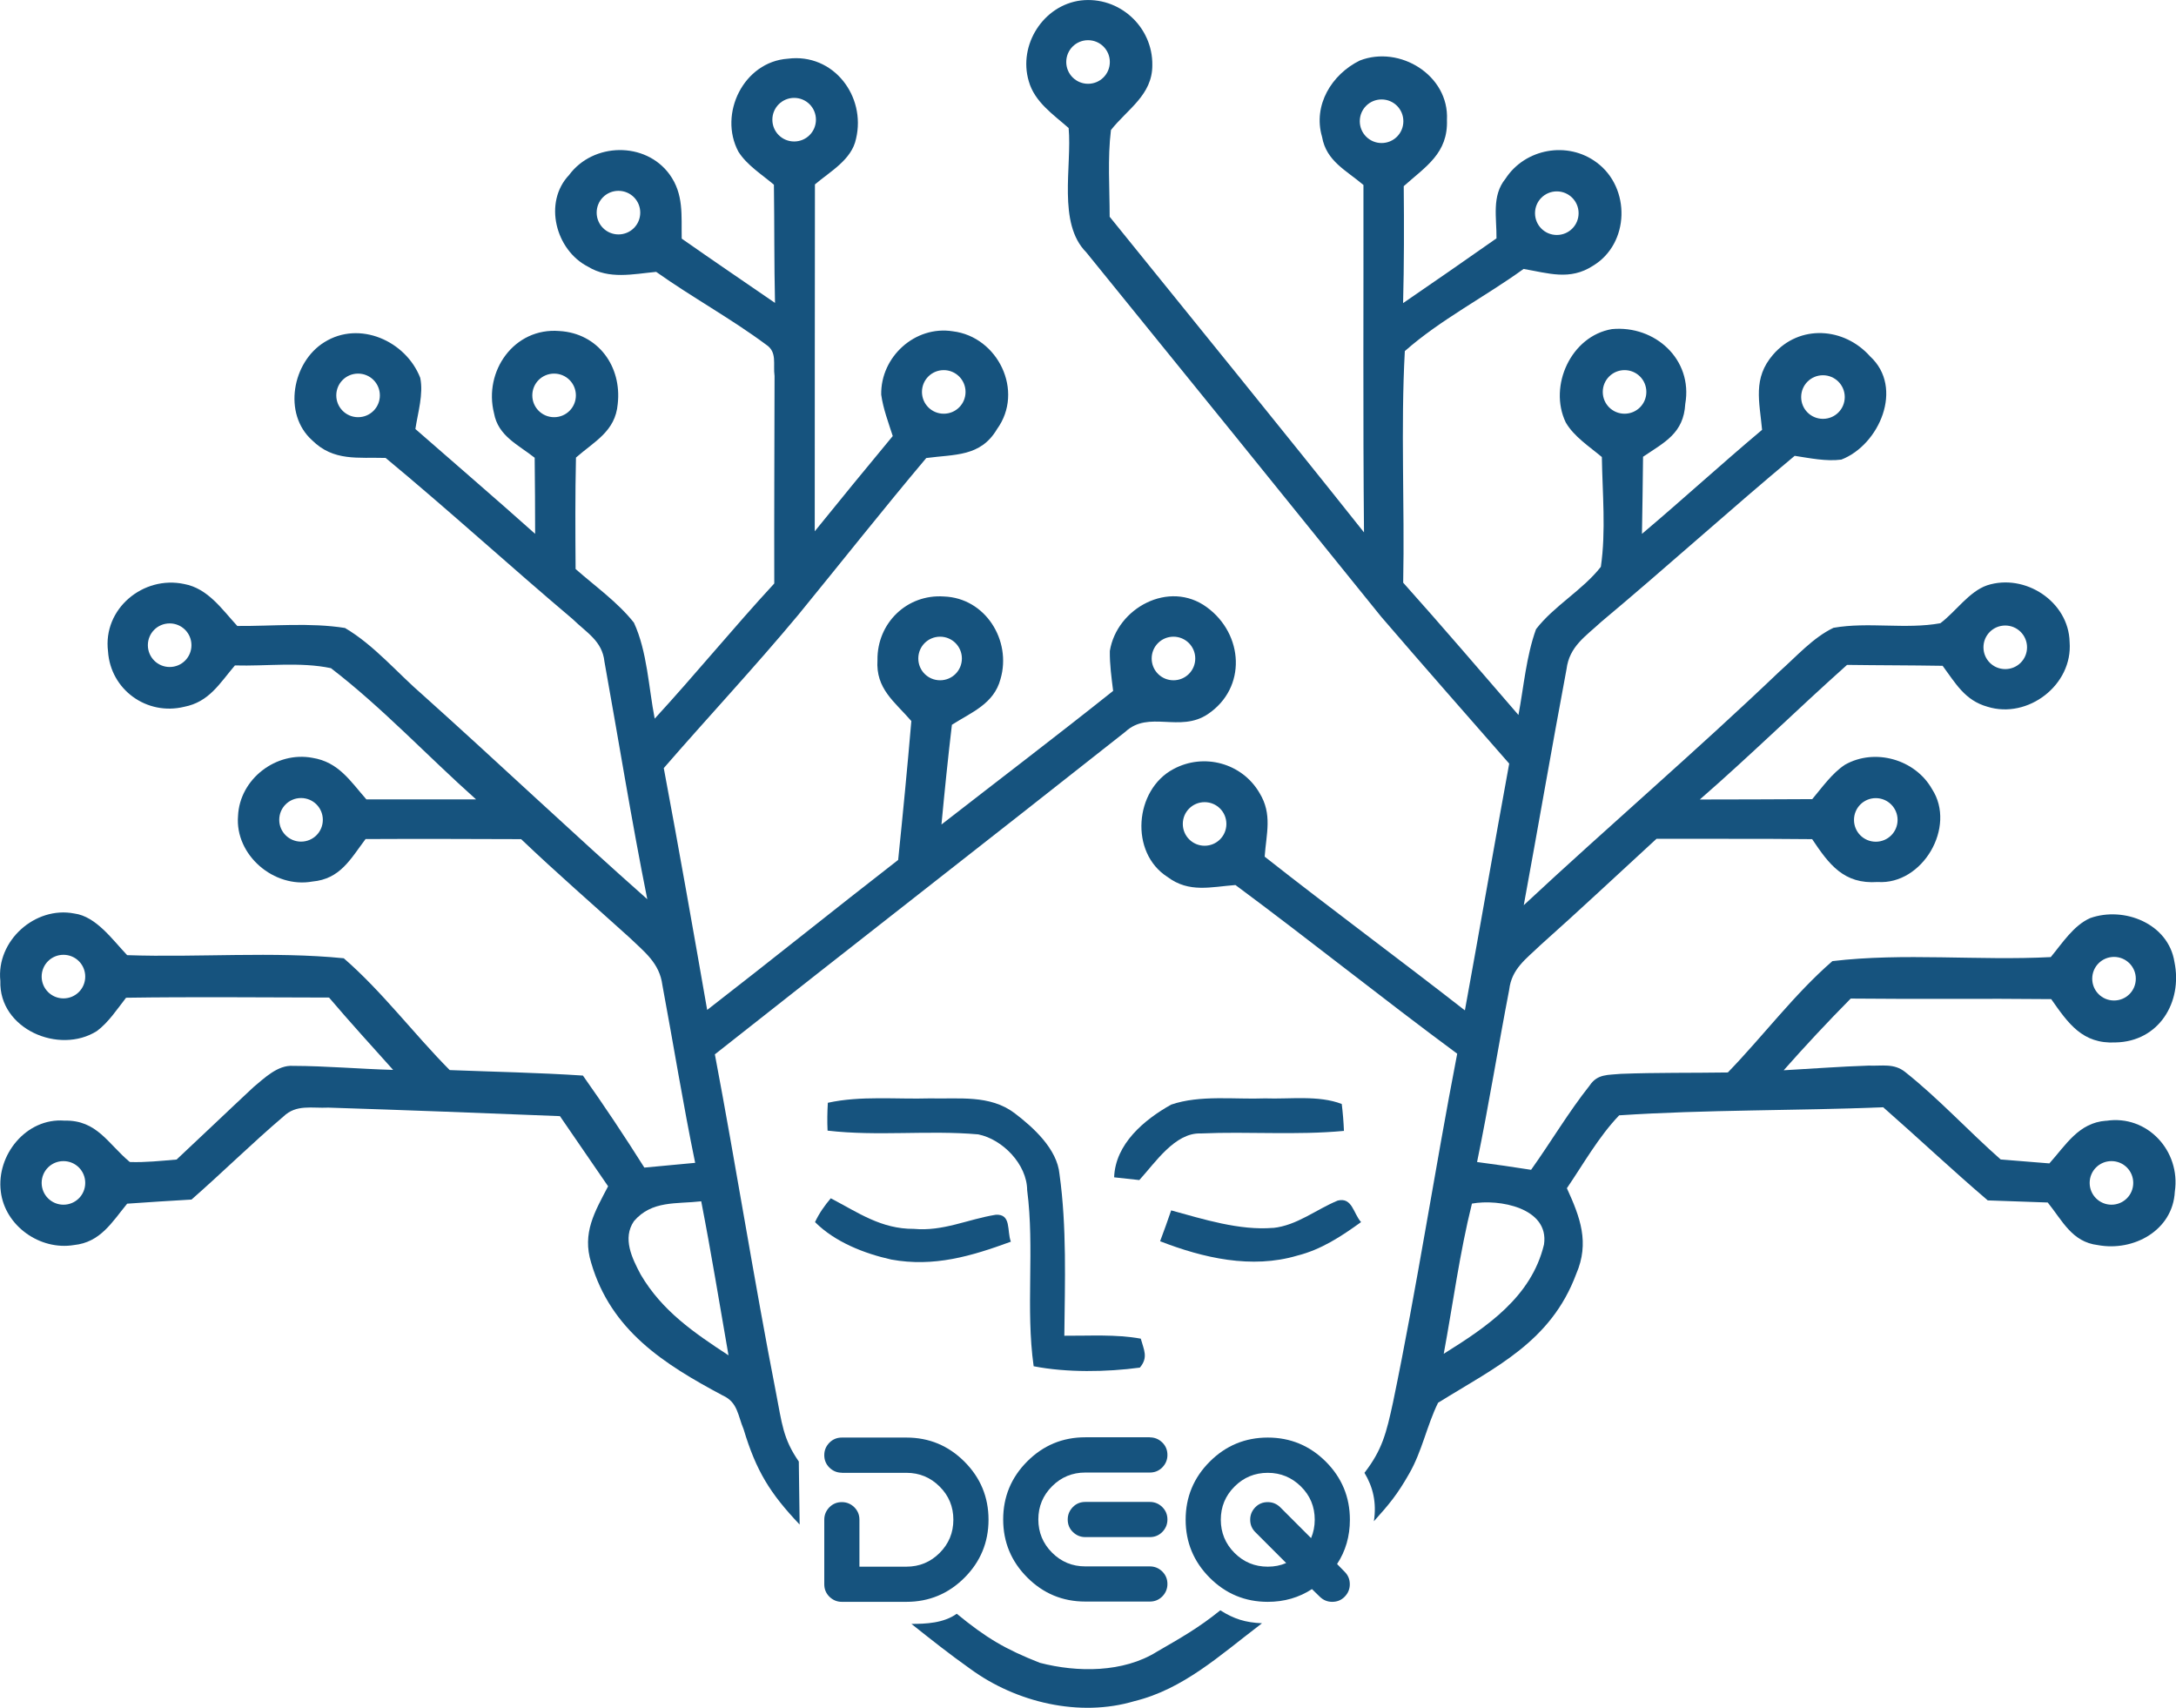
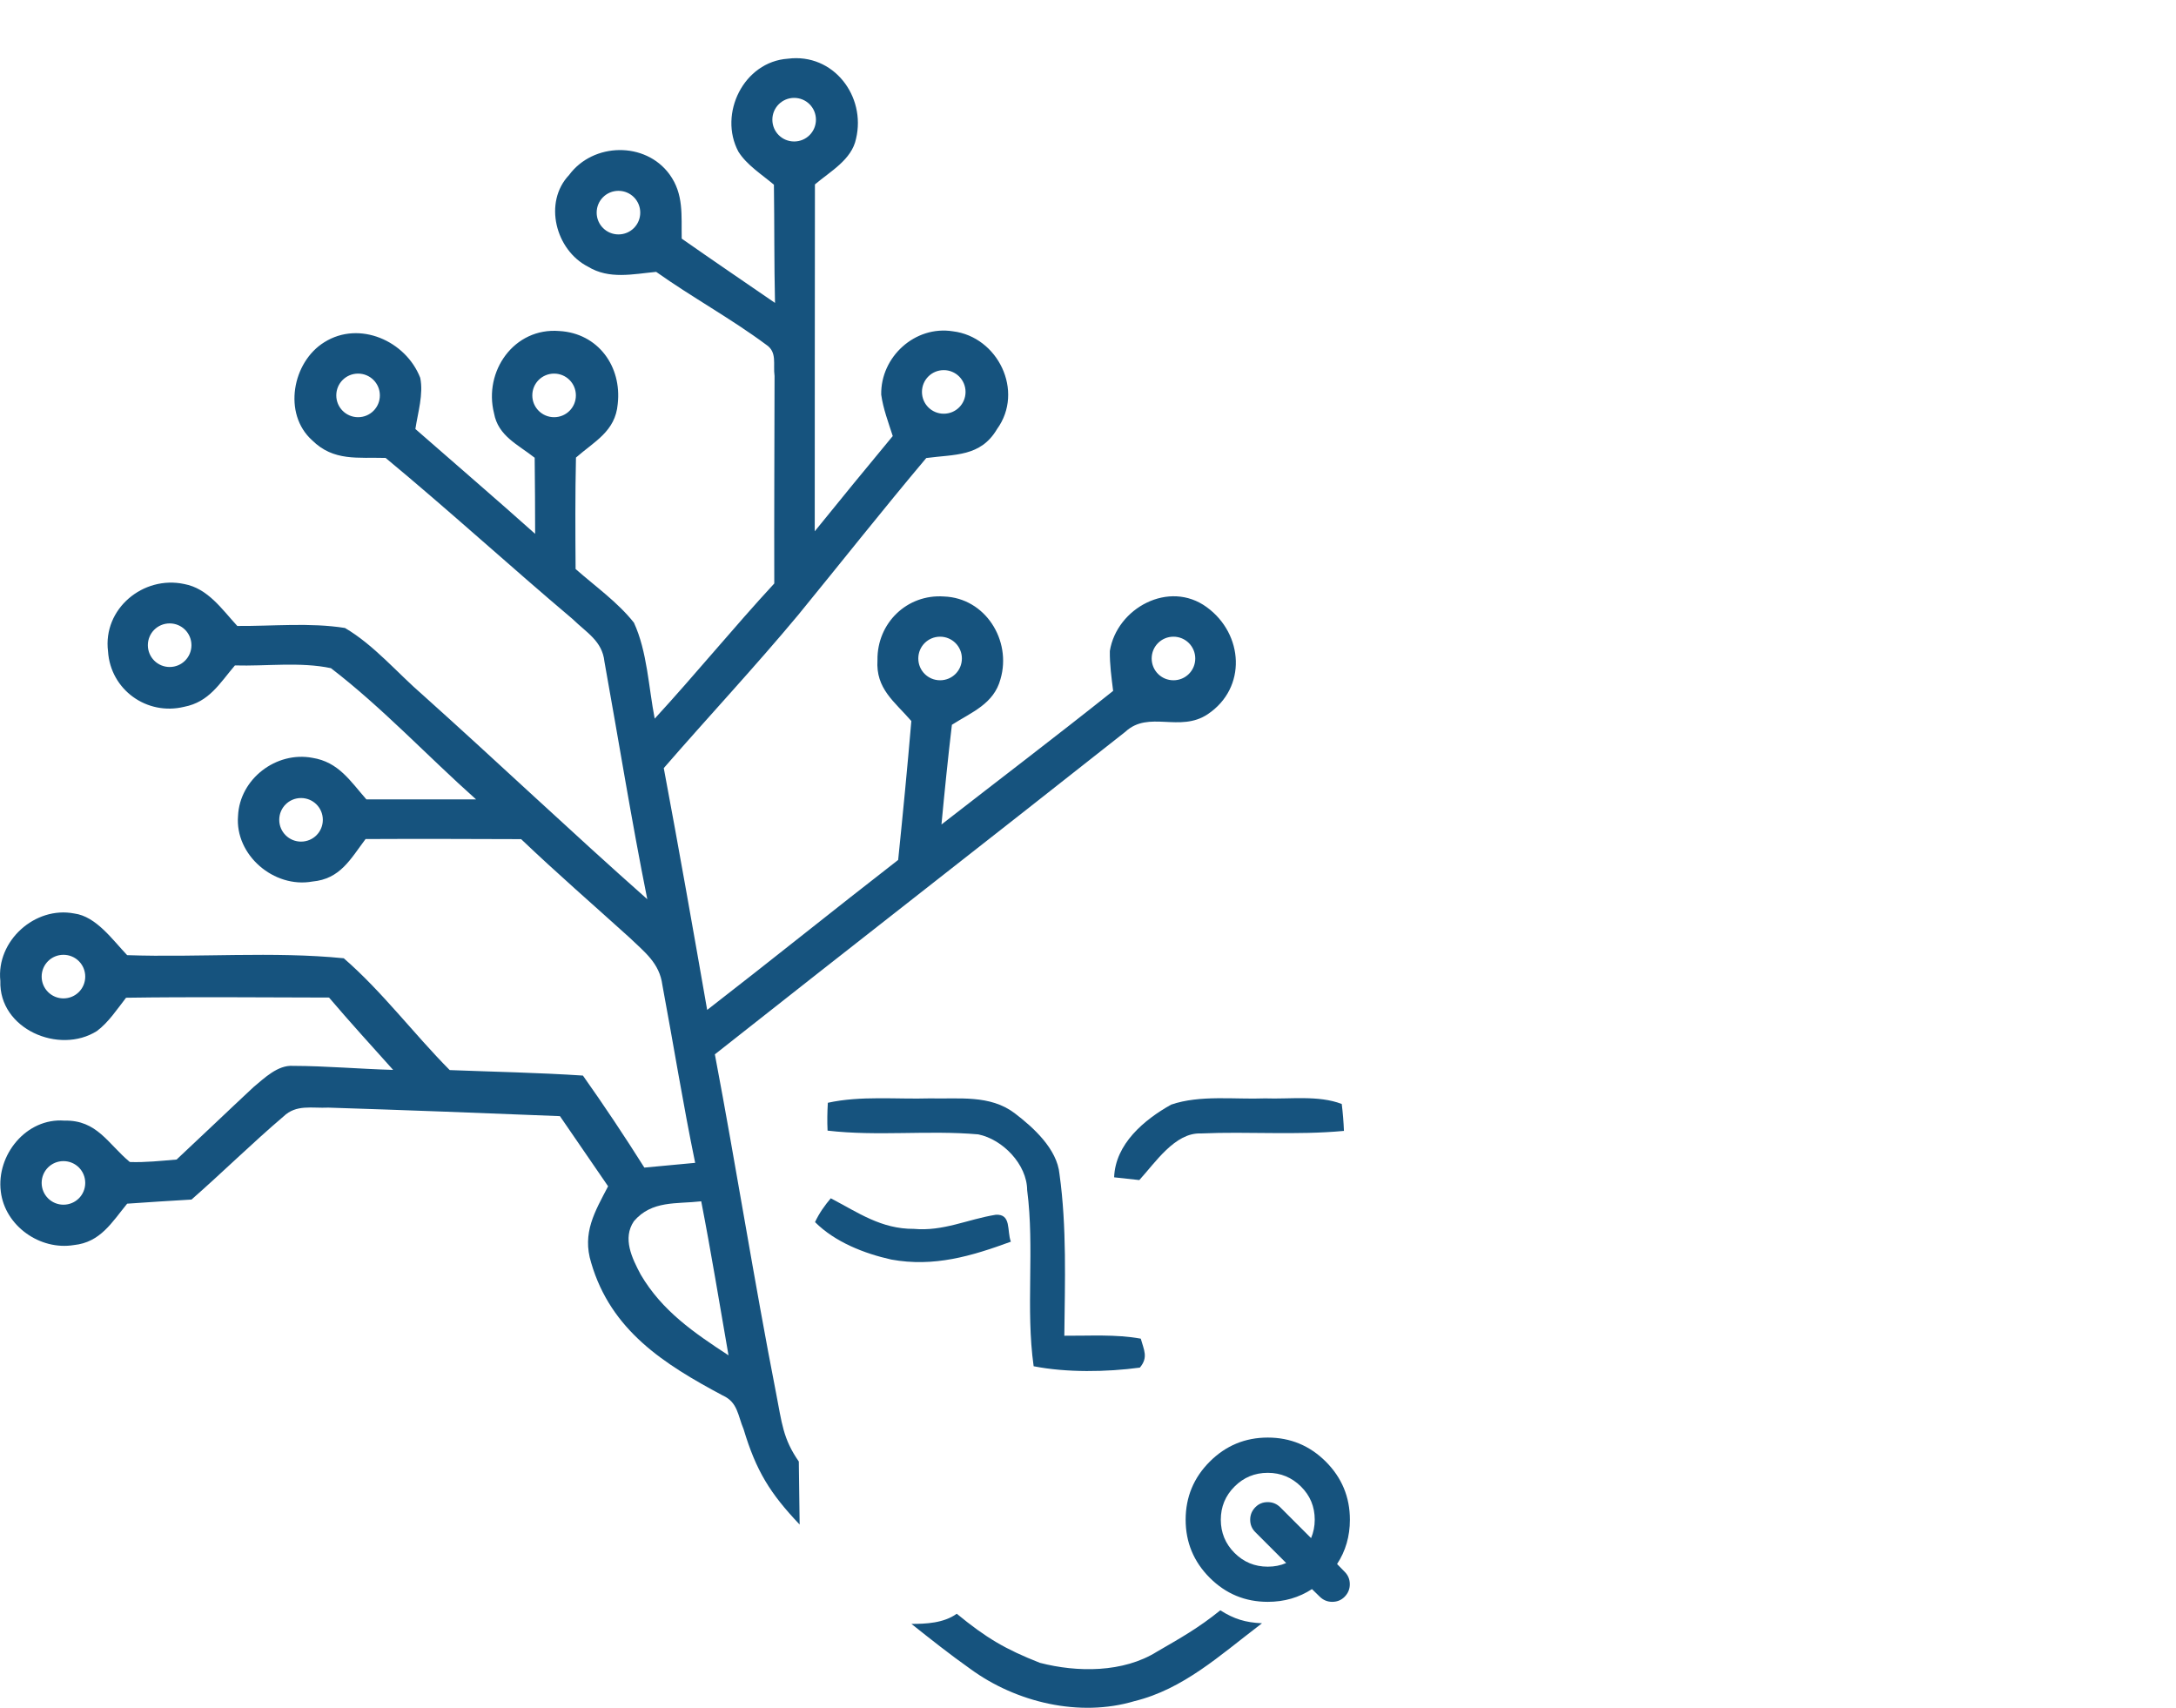
<svg xmlns="http://www.w3.org/2000/svg" id="Logo" viewBox="0 0 237.67 186.5">
  <defs>
    <style>
      .cls-1 {
        fill: #16537e;
        stroke-width: 0px;
      }
    </style>
  </defs>
  <g>
    <path class="cls-1" d="M112.89,149.2c3.61.71,7.98.64,11.61.15.94-1.12.44-1.92.1-3.16-2.72-.5-5.61-.3-8.35-.32.06-5.86.28-11.86-.53-17.66-.26-2.74-2.85-5.09-4.92-6.66-2.69-2.02-6.08-1.52-9.23-1.6-3.66.11-7.57-.31-11.15.48-.06,1.01-.08,2.02-.03,3.04,5.47.64,11.01-.07,16.46.41,2.66.54,5.32,3.27,5.34,6.09.83,6.37-.18,12.92.71,19.24Z" />
    <path class="cls-1" d="M138.18,119.95c-3.3.13-7.11-.4-10.26.68-2.95,1.65-6.1,4.29-6.23,7.94.92.1,1.84.2,2.75.3,1.72-1.87,3.89-5.2,6.71-5.09,5.21-.23,10.43.21,15.64-.28-.04-.99-.12-1.96-.24-2.94-2.54-.98-5.68-.51-8.37-.61Z" />
    <path class="cls-1" d="M108.75,132.66c-3.09.5-5.72,1.83-8.94,1.54-3.57.02-6.06-1.77-9.07-3.34-.68.8-1.27,1.64-1.72,2.6,2.18,2.18,5.37,3.43,8.33,4.09,4.65.85,8.75-.37,13.06-1.95-.45-1.18.09-3.06-1.67-2.94Z" />
-     <path class="cls-1" d="M139.05,134.09c-3.65.31-7.64-.95-11.13-1.91-.38,1.12-.79,2.25-1.21,3.37,4.71,1.83,10,3.05,14.98,1.57,2.63-.66,4.8-2.1,6.97-3.66-.86-.97-.96-2.74-2.55-2.35-2.36.97-4.45,2.72-7.06,2.99Z" />
  </g>
  <g>
-     <path class="cls-1" d="M91.95,160.83c-.53,0-.98-.19-1.36-.56-.38-.38-.56-.83-.56-1.36s.19-.98.56-1.36c.38-.38.83-.56,1.36-.56h7.05c2.48,0,4.59.88,6.34,2.63,1.75,1.75,2.63,3.87,2.63,6.34s-.88,4.59-2.63,6.34c-1.75,1.75-3.87,2.63-6.34,2.63h-7.05c-.53,0-.98-.19-1.36-.56-.38-.38-.56-.83-.56-1.36v-7.05c0-.53.19-.98.56-1.36.38-.38.83-.56,1.36-.56s.98.19,1.36.56c.38.38.56.83.56,1.36v5.13h5.13c1.42,0,2.63-.5,3.63-1.5,1-1,1.5-2.21,1.5-3.63s-.5-2.63-1.5-3.62c-1-1-2.21-1.5-3.63-1.5h-7.05Z" />
-     <path class="cls-1" d="M125.59,156.97c.53,0,.98.19,1.36.56s.56.83.56,1.36-.19.98-.56,1.36c-.38.38-.83.56-1.36.56h-7.05c-1.42,0-2.63.5-3.63,1.5-1,1-1.5,2.21-1.5,3.62s.5,2.63,1.5,3.63c1,1,2.21,1.5,3.63,1.5h7.05c.53,0,.98.19,1.36.56.38.38.56.83.56,1.36s-.19.98-.56,1.36c-.38.38-.83.56-1.36.56h-7.05c-2.48,0-4.59-.88-6.34-2.63-1.75-1.75-2.63-3.87-2.63-6.34s.88-4.59,2.63-6.34c1.75-1.75,3.86-2.63,6.34-2.63h7.05ZM118.54,167.86c-.53,0-.98-.19-1.36-.56s-.56-.83-.56-1.36.19-.98.56-1.36.83-.56,1.36-.56h7.05c.53,0,.98.19,1.36.56.38.38.56.83.56,1.36s-.19.98-.56,1.36c-.38.38-.83.56-1.36.56h-7.05Z" />
    <path class="cls-1" d="M143.31,173.53c-1.42.93-3.03,1.4-4.84,1.4-2.48,0-4.59-.88-6.34-2.63s-2.63-3.87-2.63-6.34.88-4.59,2.63-6.34c1.75-1.75,3.87-2.63,6.34-2.63s4.59.88,6.34,2.63c1.75,1.75,2.63,3.87,2.63,6.34,0,1.81-.47,3.43-1.4,4.84l.83.85c.38.38.56.83.56,1.36s-.19.98-.56,1.36-.83.56-1.36.56-.98-.19-1.36-.56l-.85-.83ZM137.11,167.32c-.38-.38-.56-.83-.56-1.36s.19-.98.56-1.36.83-.56,1.36-.56.98.19,1.36.56l3.37,3.37c.26-.61.4-1.29.4-2.01,0-1.42-.5-2.63-1.5-3.62s-2.21-1.5-3.63-1.5-2.63.5-3.63,1.5-1.5,2.21-1.5,3.62.5,2.63,1.5,3.63c1,1,2.21,1.5,3.63,1.5.73,0,1.4-.13,2.01-.4l-3.37-3.37Z" />
  </g>
  <path class="cls-1" d="M87.25,159.61c-1.74-2.51-1.84-4.17-2.49-7.5-2.4-12.28-4.35-24.67-6.68-36.97,14.98-11.83,29.89-23.42,44.84-35.23,2.56-2.37,5.94.13,9-1.92,4.29-2.88,3.91-8.75-.11-11.68-4.12-3.02-9.83.1-10.59,4.78-.02,1.48.18,2.9.36,4.36-6.19,4.93-12.5,9.73-18.75,14.59.34-3.63.71-7.26,1.14-10.89,2.16-1.38,4.59-2.28,5.31-5,1.23-4.22-1.66-8.85-6.18-9.01-4.04-.28-7.31,2.91-7.26,6.94-.2,3.15,1.86,4.53,3.7,6.66-.43,5.06-.92,10.11-1.44,15.17-6.99,5.42-13.87,10.97-20.86,16.38-1.54-8.81-3.09-17.62-4.74-26.41,4.86-5.6,9.94-11.03,14.68-16.72,4.67-5.71,9.24-11.5,13.99-17.14,3.1-.42,5.93-.11,7.73-3.16,3-4.14.1-10.08-4.82-10.68-4.15-.66-7.91,2.81-7.83,6.92.21,1.53.79,3.05,1.26,4.52-2.86,3.44-5.7,6.92-8.52,10.4.01-12.63,0-25.26.02-37.88,1.67-1.42,4.02-2.69,4.49-4.99,1.11-4.65-2.47-9.37-7.44-8.74-4.84.33-7.61,6.03-5.41,10.15.91,1.46,2.58,2.51,3.88,3.61.06,4.3.02,8.6.12,12.91-3.4-2.34-6.81-4.65-10.19-7.02-.05-2.54.25-4.85-1.34-7.03-2.63-3.59-8.33-3.48-10.96.08-2.84,2.99-1.47,8.21,2.06,10.01,2.32,1.42,4.9.81,7.45.57,3.92,2.78,8.16,5.09,12.01,7.95,1.24.81.74,2.12.92,3.42-.01,7.56-.05,15.11-.03,22.66-4.46,4.83-8.61,9.92-13.06,14.76-.67-3.41-.81-7.32-2.27-10.48-1.77-2.24-4.24-3.98-6.37-5.86-.03-4.06-.05-8.11.04-12.17,2.02-1.77,4.3-2.86,4.56-5.84.47-4.11-2.14-7.74-6.38-7.98-4.93-.4-8.29,4.38-7.13,8.98.45,2.49,2.62,3.42,4.44,4.86.03,2.77.05,5.54.05,8.31-4.32-3.86-8.72-7.63-13.08-11.45.27-1.79.9-3.81.53-5.59-1.57-4.03-6.64-6.29-10.47-3.89-3.51,2.17-4.55,7.83-1.34,10.71,2.35,2.33,5.01,1.84,8.03,1.93,6.93,5.74,13.57,11.81,20.44,17.61,1.5,1.47,3.22,2.37,3.46,4.63,1.56,8.65,2.95,17.33,4.68,25.95-8.26-7.31-16.26-14.9-24.47-22.26-2.8-2.41-5.36-5.49-8.55-7.36-3.83-.61-7.89-.19-11.76-.22-1.67-1.81-3.2-4.1-5.8-4.58-4.47-.96-8.9,2.7-8.32,7.35.27,4.19,4.23,7.05,8.31,6.06,2.74-.53,3.87-2.55,5.55-4.52,3.42.1,7.15-.41,10.49.3,5.6,4.3,10.56,9.62,15.85,14.33-3.99,0-7.99,0-11.98,0-1.77-2.01-3.03-4.08-5.9-4.54-3.95-.74-7.94,2.3-8.12,6.35-.35,4.26,3.92,7.92,8.12,7.16,3.05-.28,4.15-2.44,5.81-4.64,5.67-.03,11.33-.01,16.99.01,3.86,3.68,7.89,7.18,11.85,10.76,1.63,1.57,3.27,2.77,3.58,5.18,1.21,6.47,2.25,12.97,3.58,19.41-1.85.17-3.7.34-5.55.52-2.15-3.41-4.38-6.76-6.71-10.05-4.84-.32-9.7-.41-14.55-.6-3.93-3.96-7.37-8.57-11.57-12.21-7.73-.77-15.84-.07-23.66-.34-1.57-1.64-3.38-4.24-5.78-4.55-4.28-.83-8.54,2.99-8.07,7.37-.17,5.24,6.41,8.07,10.54,5.47,1.26-.93,2.23-2.41,3.19-3.64,7.39-.11,14.78-.03,22.17-.02,2.28,2.68,4.65,5.28,7,7.9-3.65-.1-7.3-.43-10.96-.44-1.64-.1-3.1,1.33-4.29,2.32-2.81,2.62-5.59,5.29-8.4,7.91-1.69.14-3.41.33-5.11.27-2.4-2-3.58-4.6-7.14-4.52-4.17-.32-7.46,3.76-6.95,7.75.45,3.75,4.29,6.45,7.98,5.84,2.9-.3,4.14-2.47,5.82-4.52,2.34-.17,4.68-.31,7.03-.45,3.39-2.97,6.61-6.15,10.04-9.07,1.41-1.36,3.11-.88,4.91-.97,8.43.27,16.86.59,25.29.93,1.75,2.55,3.51,5.1,5.26,7.66-1.45,2.78-2.86,5.09-1.85,8.35,2.16,7.4,7.95,11.07,14.36,14.49,1.66.74,1.65,2.18,2.29,3.69,1.37,4.55,2.88,7,6.12,10.41l-.09-6.87ZM128.17,69.53c1.31,0,2.38,1.06,2.38,2.38s-1.06,2.38-2.38,2.38-2.38-1.06-2.38-2.38,1.06-2.38,2.38-2.38ZM102.68,69.53c1.31,0,2.38,1.06,2.38,2.38s-1.06,2.38-2.38,2.38-2.38-1.06-2.38-2.38,1.06-2.38,2.38-2.38ZM103.08,40.42c1.31,0,2.38,1.06,2.38,2.38s-1.06,2.38-2.38,2.38-2.38-1.06-2.38-2.38,1.06-2.38,2.38-2.38ZM84.36,13.07c0-1.31,1.06-2.38,2.38-2.38s2.38,1.06,2.38,2.38-1.06,2.38-2.38,2.38-2.38-1.06-2.38-2.38ZM67.55,25.6c-1.31,0-2.38-1.06-2.38-2.38s1.06-2.38,2.38-2.38,2.38,1.06,2.38,2.38-1.06,2.38-2.38,2.38ZM39.11,45.56c-1.31,0-2.38-1.06-2.38-2.38s1.06-2.38,2.38-2.38,2.38,1.06,2.38,2.38-1.06,2.38-2.38,2.38ZM60.52,45.56c-1.31,0-2.38-1.06-2.38-2.38s1.06-2.38,2.38-2.38,2.38,1.06,2.38,2.38-1.06,2.38-2.38,2.38ZM18.53,72.84c-1.31,0-2.38-1.06-2.38-2.38s1.06-2.38,2.38-2.38,2.38,1.06,2.38,2.38-1.06,2.38-2.38,2.38ZM32.88,91.91c-1.31,0-2.38-1.06-2.38-2.38s1.06-2.38,2.38-2.38,2.38,1.06,2.38,2.38-1.06,2.38-2.38,2.38ZM6.93,109.03c-1.31,0-2.38-1.06-2.38-2.38s1.06-2.38,2.38-2.38,2.38,1.06,2.38,2.38-1.06,2.38-2.38,2.38ZM6.93,131.56c-1.31,0-2.38-1.06-2.38-2.38s1.06-2.38,2.38-2.38,2.38,1.06,2.38,2.38-1.06,2.38-2.38,2.38ZM69.98,139.19c-.94-1.77-2.02-3.95-.74-5.83,1.96-2.29,4.64-1.86,7.35-2.17,1.09,5.59,2,11.21,2.98,16.82-3.77-2.47-7.25-4.84-9.59-8.82Z" />
-   <path class="cls-1" d="M230.03,122.39c-2.99.22-4.38,2.64-6.19,4.66-1.78-.14-3.55-.28-5.32-.43-3.53-3.11-6.75-6.63-10.43-9.55-1.22-.98-2.53-.64-3.99-.7-3.09.1-6.19.34-9.28.51,2.37-2.68,4.8-5.28,7.32-7.83,7.3.08,14.6-.02,21.9.06,1.86,2.65,3.41,4.92,7.03,4.73,4.71-.09,7.34-4.37,6.43-8.79-.66-4.19-5.5-6.1-9.2-4.79-1.82.8-3.07,2.77-4.31,4.26-7.89.41-16.05-.49-23.85.44-4.17,3.62-7.57,8.19-11.42,12.16-3.89.06-7.79,0-11.68.15-1.39.14-2.55-.02-3.41,1.27-2.32,2.92-4.23,6.17-6.4,9.21-1.96-.31-3.93-.59-5.9-.85,1.29-6.25,2.3-12.55,3.51-18.82.27-2.29,1.84-3.35,3.37-4.83,4.29-3.82,8.48-7.76,12.72-11.65,5.66.02,11.33-.02,17,.04,1.84,2.75,3.45,4.94,7.15,4.68,4.91.33,8.63-6.02,5.94-10.15-1.84-3.25-6.24-4.5-9.5-2.66-1.41.92-2.5,2.48-3.58,3.76-4.1.03-8.19.03-12.28.04,5.48-4.77,10.66-9.86,16.08-14.7,3.48.05,6.96.04,10.44.1,1.42,1.92,2.43,3.78,4.9,4.47,4.42,1.38,9.34-2.39,8.97-7.07-.1-4.42-4.88-7.53-9.01-6.19-1.98.68-3.45,2.9-5.11,4.14-3.8.69-7.86-.17-11.67.5-2.24,1.07-4.08,3.16-5.92,4.79-9.12,8.71-18.69,16.91-27.91,25.5,1.58-8.59,3.06-17.2,4.67-25.77.31-2.5,2.09-3.59,3.79-5.17,7.12-5.95,14-12.19,21.13-18.13,1.65.25,3.45.63,5.1.41,4.14-1.6,6.87-7.85,3.14-11.27-2.83-3.19-7.72-3.53-10.6-.19-2.24,2.59-1.48,5.11-1.2,8.21-4.43,3.72-8.7,7.63-13.12,11.36.05-2.8.09-5.61.12-8.42,2.37-1.6,4.43-2.56,4.61-5.77.85-4.87-3.32-8.61-8.01-8.17-4.46.75-6.95,6.2-5.05,10.18.87,1.54,2.62,2.67,3.95,3.79.06,3.95.46,8.08-.11,11.99-2,2.56-5.11,4.25-7.08,6.81-1.07,2.96-1.34,6.28-1.92,9.37-4.18-4.83-8.33-9.69-12.59-14.45.17-8.41-.28-16.91.18-25.29,3.9-3.44,8.74-5.91,12.97-8.97,2.7.46,5.05,1.29,7.57-.34,4.04-2.43,4.14-8.53.42-11.28-3.16-2.37-7.81-1.55-9.97,1.77-1.53,1.87-.95,4.27-.98,6.51-3.38,2.38-6.79,4.73-10.2,7.07.11-4.25.11-8.51.07-12.77,2.41-2.15,4.85-3.59,4.72-7.24.25-4.87-5.16-8.18-9.52-6.48-3.07,1.51-5.14,4.88-4.12,8.34.46,2.65,2.64,3.65,4.52,5.25.02,12.65-.06,25.3.06,37.94-9.18-11.55-18.51-22.99-27.78-34.47,0-3.14-.24-6.35.14-9.47,1.81-2.29,4.53-3.83,4.52-7.08.06-4.2-3.62-7.56-7.81-7.07-4.1.52-6.85,4.86-5.69,8.8.63,2.28,2.68,3.65,4.36,5.13.38,4.16-1.24,10.4,1.92,13.57,10.75,13.23,21.49,26.51,32.2,39.78,4.62,5.38,9.32,10.71,14,16.06-1.65,8.98-3.2,17.97-4.84,26.95-7.25-5.66-14.65-11.1-21.87-16.79.18-2.53.86-4.63-.56-6.95-1.9-3.27-6.08-4.41-9.41-2.61-4.25,2.26-4.81,9.12-.64,11.78,2.36,1.77,4.73,1.08,7.42.88,8.15,6.04,16.06,12.39,24.22,18.42-2.45,12.66-4.39,25.45-7.01,38.07-.73,3.37-1.18,5.19-3.12,7.7.94,1.56,1.34,3.25,1.03,5.29,1.68-1.87,2.56-2.92,3.85-5.19,1.41-2.44,1.93-5.25,3.16-7.75,6.25-3.89,12.31-6.62,15.09-14.07,1.48-3.43.43-6.19-1.02-9.36,1.82-2.67,3.47-5.62,5.71-7.96,9.52-.63,19.27-.49,28.84-.88,3.83,3.36,7.54,6.86,11.42,10.17,2.18.07,4.37.15,6.55.23,1.61,1.99,2.64,4.31,5.47,4.65,3.89.73,8.19-1.59,8.41-5.83.66-4.44-3-8.44-7.51-7.74ZM230.9,104.5c1.31,0,2.38,1.06,2.38,2.38s-1.06,2.38-2.38,2.38-2.38-1.06-2.38-2.38,1.06-2.38,2.38-2.38ZM204.88,87.16c1.31,0,2.38,1.06,2.38,2.38s-1.06,2.38-2.38,2.38-2.38-1.06-2.38-2.38,1.06-2.38,2.38-2.38ZM219.02,68.31c1.31,0,2.38,1.06,2.38,2.38s-1.06,2.38-2.38,2.38-2.38-1.06-2.38-2.38,1.06-2.38,2.38-2.38ZM199.11,40.98c1.31,0,2.38,1.06,2.38,2.38s-1.06,2.38-2.38,2.38-2.38-1.06-2.38-2.38,1.06-2.38,2.38-2.38ZM175.06,42.8c0-1.31,1.06-2.38,2.38-2.38s2.38,1.06,2.38,2.38-1.06,2.38-2.38,2.38-2.38-1.06-2.38-2.38ZM170.04,20.9c1.31,0,2.38,1.06,2.38,2.38s-1.06,2.38-2.38,2.38-2.38-1.06-2.38-2.38,1.06-2.38,2.38-2.38ZM118.84,9.15c-1.31,0-2.38-1.06-2.38-2.38s1.06-2.38,2.38-2.38,2.38,1.06,2.38,2.38-1.06,2.38-2.38,2.38ZM150.9,15.62c-1.31,0-2.38-1.06-2.38-2.38s1.06-2.38,2.38-2.38,2.38,1.06,2.38,2.38-1.06,2.38-2.38,2.38ZM131.57,92.36c-1.31,0-2.38-1.06-2.38-2.38s1.06-2.38,2.38-2.38,2.38,1.06,2.38,2.38-1.06,2.38-2.38,2.38ZM168.64,135.91c-1.38,5.74-6.25,9-10.95,11.93,1.01-5.46,1.74-11.02,3.08-16.4,2.92-.54,8.47.45,7.87,4.47ZM230.62,131.56c-1.31,0-2.38-1.06-2.38-2.38s1.06-2.38,2.38-2.38,2.38,1.06,2.38,2.38-1.06,2.38-2.38,2.38Z" />
  <path class="cls-1" d="M133.28,175.86c-2.38,1.93-4.34,3.02-6.91,4.51-3.69,2.31-8.71,2.28-12.79,1.22-3.78-1.49-5.84-2.7-9.08-5.36-1.43,1.03-3.38,1.11-4.95,1.11,2.2,1.75,4.14,3.29,6.44,4.92,4.99,3.65,11.92,5.31,17.93,3.51,5.32-1.3,9.35-5.02,13.61-8.26.17-.13.14-.11.31-.24-1.82-.08-3.06-.47-4.55-1.41Z" />
</svg>